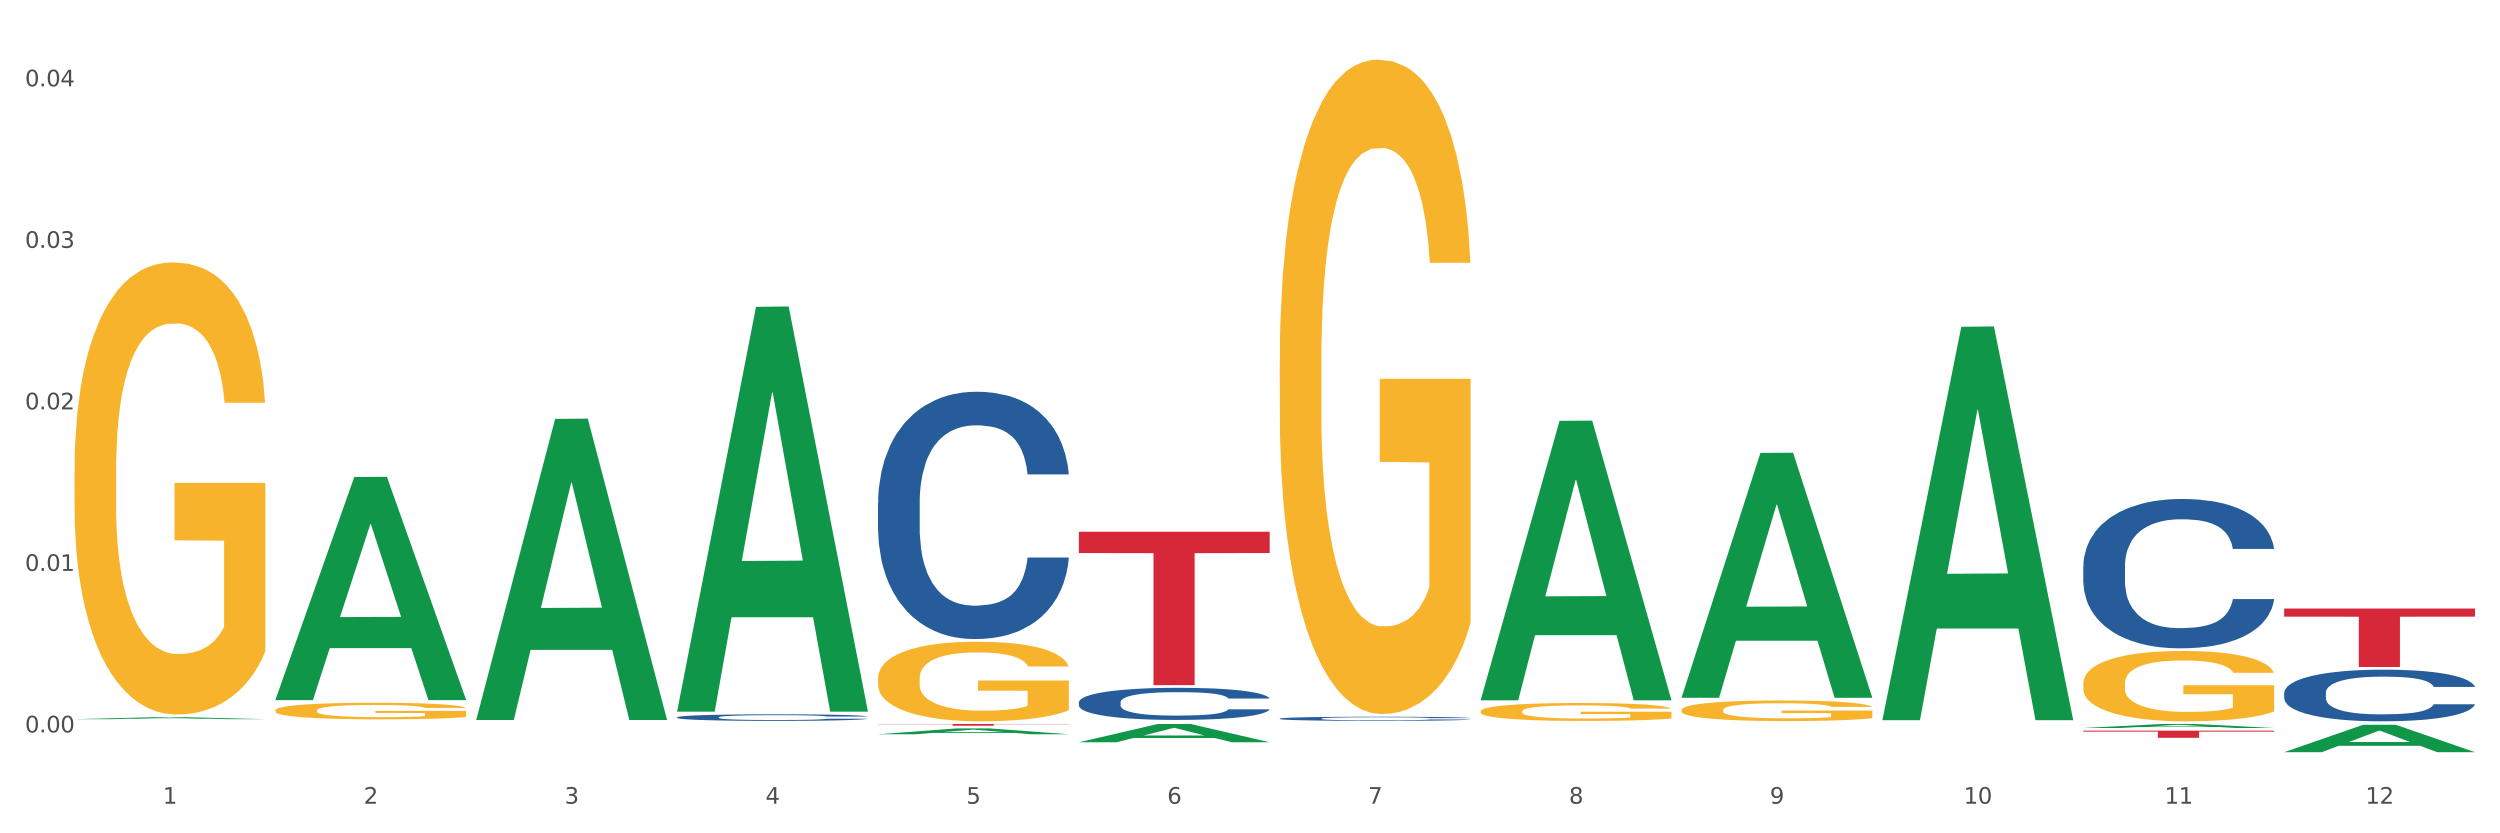
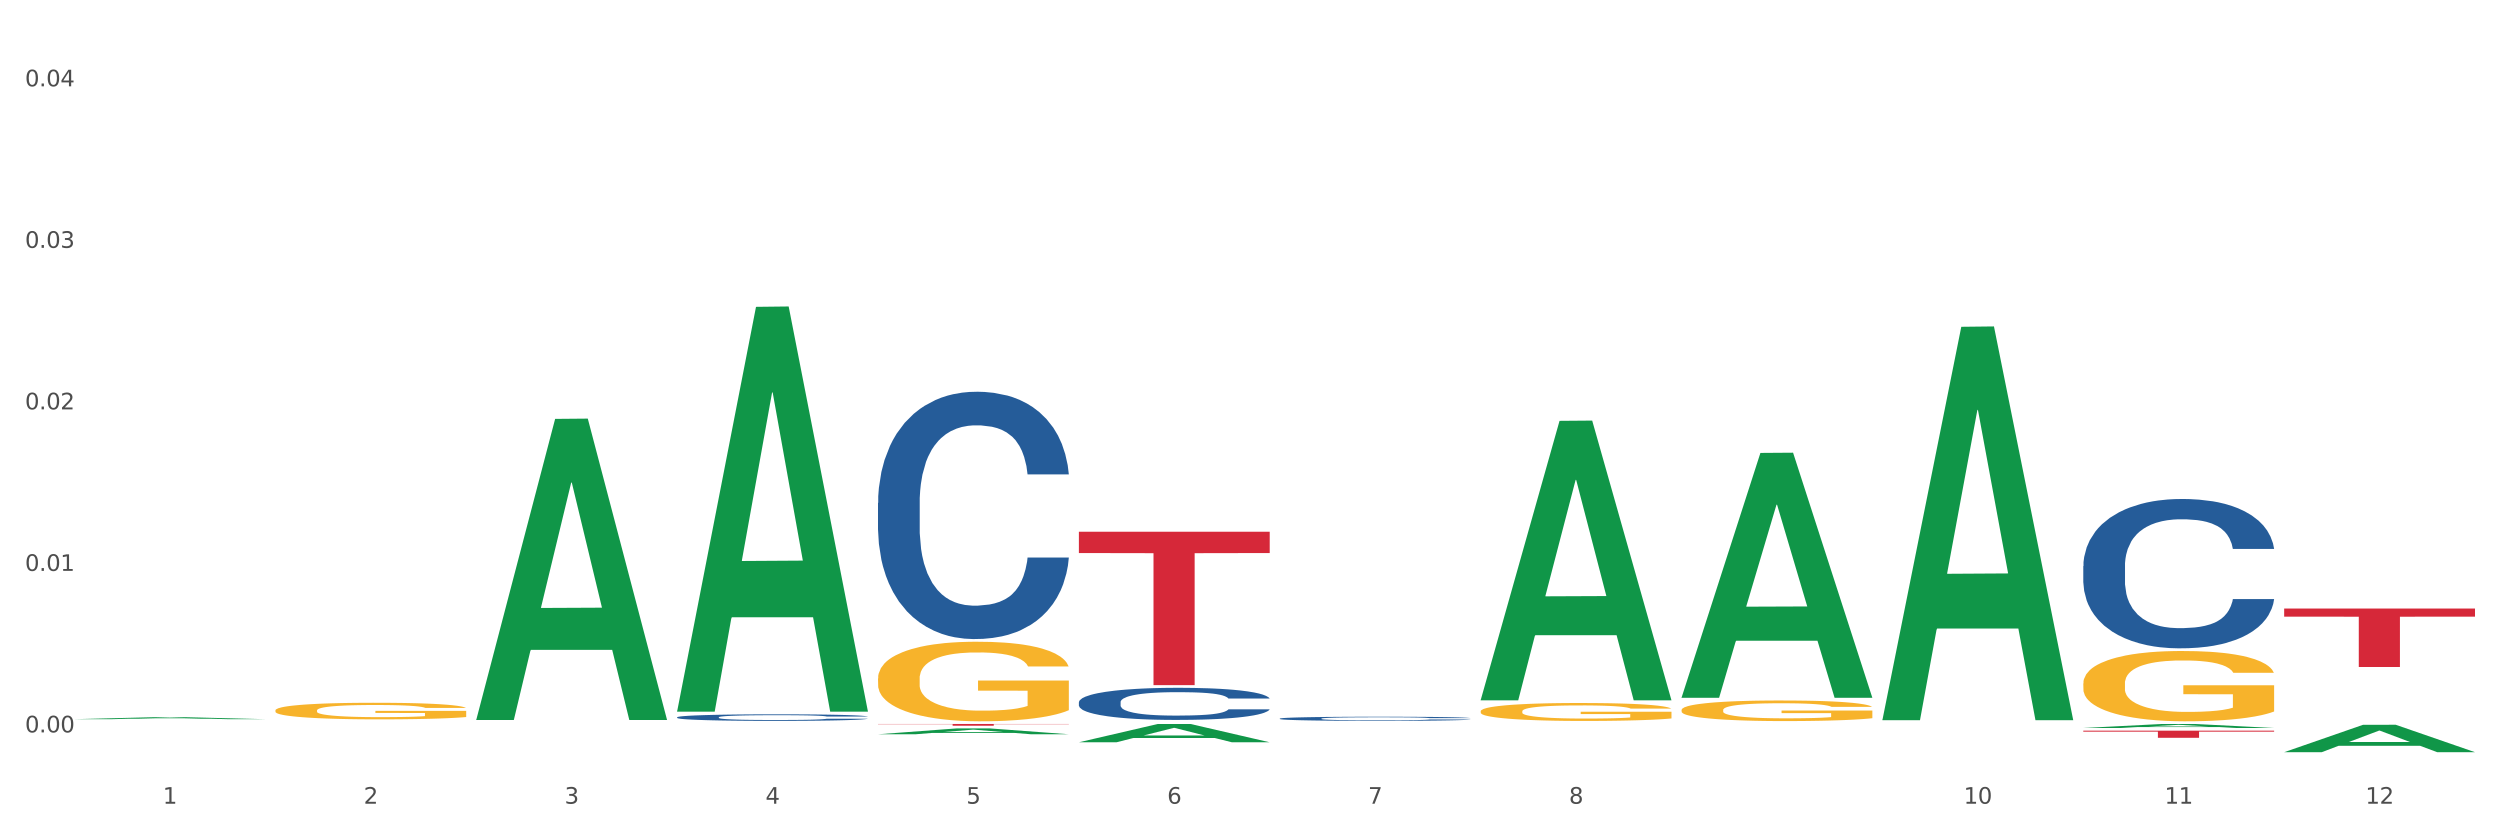
<svg xmlns="http://www.w3.org/2000/svg" xmlns:xlink="http://www.w3.org/1999/xlink" width="1080pt" height="360pt" viewBox="0 0 1080 360" version="1.1">
  <rect x="0" y="0" width="1080" height="360" fill="#333333" stroke="none" />
  <defs>
    <style type="text/css">*{stroke-linejoin: round; stroke-linecap: butt}</style>
  </defs>
  <g id="figure_1">
    <g id="patch_1">
      <path d="M 0 360  L 1080 360  L 1080 0  L 0 0  z " style="fill: #ffffff; stroke: #ffffff; stroke-linejoin: miter" />
    </g>
    <g id="axes_1">
      <g id="matplotlib.axis_1">
        <g id="xtick_1">
          <g id="text_1">
            <g style="fill: #4d4d4d" transform="translate(70.342 347.204) scale(0.096 -0.096)">
              <defs>
                <path id="DejaVuSans-31" d="M 794 531  L 1825 531  L 1825 4091  L 703 3866  L 703 4441  L 1819 4666  L 2450 4666  L 2450 531  L 3481 531  L 3481 0  L 794 0  L 794 531  z " transform="scale(0.016)" />
              </defs>
              <use xlink:href="#DejaVuSans-31" />
            </g>
          </g>
        </g>
        <g id="xtick_2">
          <g id="text_2">
            <g style="fill: #4d4d4d" transform="translate(157.122 347.204) scale(0.096 -0.096)">
              <defs>
                <path id="DejaVuSans-32" d="M 1228 531  L 3431 531  L 3431 0  L 469 0  L 469 531  Q 828 903 1448 1529  Q 2069 2156 2228 2338  Q 2531 2678 2651 2914  Q 2772 3150 2772 3378  Q 2772 3750 2511 3984  Q 2250 4219 1831 4219  Q 1534 4219 1204 4116  Q 875 4013 500 3803  L 500 4441  Q 881 4594 1212 4672  Q 1544 4750 1819 4750  Q 2544 4750 2975 4387  Q 3406 4025 3406 3419  Q 3406 3131 3298 2873  Q 3191 2616 2906 2266  Q 2828 2175 2409 1742  Q 1991 1309 1228 531  z " transform="scale(0.016)" />
              </defs>
              <use xlink:href="#DejaVuSans-32" />
            </g>
          </g>
        </g>
        <g id="xtick_3">
          <g id="text_3">
            <g style="fill: #4d4d4d" transform="translate(243.902 347.204) scale(0.096 -0.096)">
              <defs>
                <path id="DejaVuSans-33" d="M 2597 2516  Q 3050 2419 3304 2112  Q 3559 1806 3559 1356  Q 3559 666 3084 287  Q 2609 -91 1734 -91  Q 1441 -91 1130 -33  Q 819 25 488 141  L 488 750  Q 750 597 1062 519  Q 1375 441 1716 441  Q 2309 441 2620 675  Q 2931 909 2931 1356  Q 2931 1769 2642 2001  Q 2353 2234 1838 2234  L 1294 2234  L 1294 2753  L 1863 2753  Q 2328 2753 2575 2939  Q 2822 3125 2822 3475  Q 2822 3834 2567 4026  Q 2313 4219 1838 4219  Q 1578 4219 1281 4162  Q 984 4106 628 3988  L 628 4550  Q 988 4650 1302 4700  Q 1616 4750 1894 4750  Q 2613 4750 3031 4423  Q 3450 4097 3450 3541  Q 3450 3153 3228 2886  Q 3006 2619 2597 2516  z " transform="scale(0.016)" />
              </defs>
              <use xlink:href="#DejaVuSans-33" />
            </g>
          </g>
        </g>
        <g id="xtick_4">
          <g id="text_4">
            <g style="fill: #4d4d4d" transform="translate(330.683 347.204) scale(0.096 -0.096)">
              <defs>
                <path id="DejaVuSans-34" d="M 2419 4116  L 825 1625  L 2419 1625  L 2419 4116  z M 2253 4666  L 3047 4666  L 3047 1625  L 3713 1625  L 3713 1100  L 3047 1100  L 3047 0  L 2419 0  L 2419 1100  L 313 1100  L 313 1709  L 2253 4666  z " transform="scale(0.016)" />
              </defs>
              <use xlink:href="#DejaVuSans-34" />
            </g>
          </g>
        </g>
        <g id="xtick_5">
          <g id="text_5">
            <g style="fill: #4d4d4d" transform="translate(417.463 347.204) scale(0.096 -0.096)">
              <defs>
                <path id="DejaVuSans-35" d="M 691 4666  L 3169 4666  L 3169 4134  L 1269 4134  L 1269 2991  Q 1406 3038 1543 3061  Q 1681 3084 1819 3084  Q 2600 3084 3056 2656  Q 3513 2228 3513 1497  Q 3513 744 3044 326  Q 2575 -91 1722 -91  Q 1428 -91 1123 -41  Q 819 9 494 109  L 494 744  Q 775 591 1075 516  Q 1375 441 1709 441  Q 2250 441 2565 725  Q 2881 1009 2881 1497  Q 2881 1984 2565 2268  Q 2250 2553 1709 2553  Q 1456 2553 1204 2497  Q 953 2441 691 2322  L 691 4666  z " transform="scale(0.016)" />
              </defs>
              <use xlink:href="#DejaVuSans-35" />
            </g>
          </g>
        </g>
        <g id="xtick_6">
          <g id="text_6">
            <g style="fill: #4d4d4d" transform="translate(504.243 347.204) scale(0.096 -0.096)">
              <defs>
                <path id="DejaVuSans-36" d="M 2113 2584  Q 1688 2584 1439 2293  Q 1191 2003 1191 1497  Q 1191 994 1439 701  Q 1688 409 2113 409  Q 2538 409 2786 701  Q 3034 994 3034 1497  Q 3034 2003 2786 2293  Q 2538 2584 2113 2584  z M 3366 4563  L 3366 3988  Q 3128 4100 2886 4159  Q 2644 4219 2406 4219  Q 1781 4219 1451 3797  Q 1122 3375 1075 2522  Q 1259 2794 1537 2939  Q 1816 3084 2150 3084  Q 2853 3084 3261 2657  Q 3669 2231 3669 1497  Q 3669 778 3244 343  Q 2819 -91 2113 -91  Q 1303 -91 875 529  Q 447 1150 447 2328  Q 447 3434 972 4092  Q 1497 4750 2381 4750  Q 2619 4750 2861 4703  Q 3103 4656 3366 4563  z " transform="scale(0.016)" />
              </defs>
              <use xlink:href="#DejaVuSans-36" />
            </g>
          </g>
        </g>
        <g id="xtick_7">
          <g id="text_7">
            <g style="fill: #4d4d4d" transform="translate(591.024 347.204) scale(0.096 -0.096)">
              <defs>
                <path id="DejaVuSans-37" d="M 525 4666  L 3525 4666  L 3525 4397  L 1831 0  L 1172 0  L 2766 4134  L 525 4134  L 525 4666  z " transform="scale(0.016)" />
              </defs>
              <use xlink:href="#DejaVuSans-37" />
            </g>
          </g>
        </g>
        <g id="xtick_8">
          <g id="text_8">
            <g style="fill: #4d4d4d" transform="translate(677.804 347.204) scale(0.096 -0.096)">
              <defs>
                <path id="DejaVuSans-38" d="M 2034 2216  Q 1584 2216 1326 1975  Q 1069 1734 1069 1313  Q 1069 891 1326 650  Q 1584 409 2034 409  Q 2484 409 2743 651  Q 3003 894 3003 1313  Q 3003 1734 2745 1975  Q 2488 2216 2034 2216  z M 1403 2484  Q 997 2584 770 2862  Q 544 3141 544 3541  Q 544 4100 942 4425  Q 1341 4750 2034 4750  Q 2731 4750 3128 4425  Q 3525 4100 3525 3541  Q 3525 3141 3298 2862  Q 3072 2584 2669 2484  Q 3125 2378 3379 2068  Q 3634 1759 3634 1313  Q 3634 634 3220 271  Q 2806 -91 2034 -91  Q 1263 -91 848 271  Q 434 634 434 1313  Q 434 1759 690 2068  Q 947 2378 1403 2484  z M 1172 3481  Q 1172 3119 1398 2916  Q 1625 2713 2034 2713  Q 2441 2713 2670 2916  Q 2900 3119 2900 3481  Q 2900 3844 2670 4047  Q 2441 4250 2034 4250  Q 1625 4250 1398 4047  Q 1172 3844 1172 3481  z " transform="scale(0.016)" />
              </defs>
              <use xlink:href="#DejaVuSans-38" />
            </g>
          </g>
        </g>
        <g id="xtick_9">
          <g id="text_9">
            <g style="fill: #4d4d4d" transform="translate(764.584 347.204) scale(0.096 -0.096)">
              <defs>
-                 <path id="DejaVuSans-39" d="M 703 97  L 703 672  Q 941 559 1184 500  Q 1428 441 1663 441  Q 2288 441 2617 861  Q 2947 1281 2994 2138  Q 2813 1869 2534 1725  Q 2256 1581 1919 1581  Q 1219 1581 811 2004  Q 403 2428 403 3163  Q 403 3881 828 4315  Q 1253 4750 1959 4750  Q 2769 4750 3195 4129  Q 3622 3509 3622 2328  Q 3622 1225 3098 567  Q 2575 -91 1691 -91  Q 1453 -91 1209 -44  Q 966 3 703 97  z M 1959 2075  Q 2384 2075 2632 2365  Q 2881 2656 2881 3163  Q 2881 3666 2632 3958  Q 2384 4250 1959 4250  Q 1534 4250 1286 3958  Q 1038 3666 1038 3163  Q 1038 2656 1286 2365  Q 1534 2075 1959 2075  z " transform="scale(0.016)" />
-               </defs>
+                 </defs>
              <use xlink:href="#DejaVuSans-39" />
            </g>
          </g>
        </g>
        <g id="xtick_10">
          <g id="text_10">
            <g style="fill: #4d4d4d" transform="translate(848.311 347.204) scale(0.096 -0.096)">
              <defs>
                <path id="DejaVuSans-30" d="M 2034 4250  Q 1547 4250 1301 3770  Q 1056 3291 1056 2328  Q 1056 1369 1301 889  Q 1547 409 2034 409  Q 2525 409 2770 889  Q 3016 1369 3016 2328  Q 3016 3291 2770 3770  Q 2525 4250 2034 4250  z M 2034 4750  Q 2819 4750 3233 4129  Q 3647 3509 3647 2328  Q 3647 1150 3233 529  Q 2819 -91 2034 -91  Q 1250 -91 836 529  Q 422 1150 422 2328  Q 422 3509 836 4129  Q 1250 4750 2034 4750  z " transform="scale(0.016)" />
              </defs>
              <use xlink:href="#DejaVuSans-31" />
              <use xlink:href="#DejaVuSans-30" transform="translate(63.623 0)" />
            </g>
          </g>
        </g>
        <g id="xtick_11">
          <g id="text_11">
            <g style="fill: #4d4d4d" transform="translate(935.091 347.204) scale(0.096 -0.096)">
              <use xlink:href="#DejaVuSans-31" />
              <use xlink:href="#DejaVuSans-31" transform="translate(63.623 0)" />
            </g>
          </g>
        </g>
        <g id="xtick_12">
          <g id="text_12">
            <g style="fill: #4d4d4d" transform="translate(1021.871 347.204) scale(0.096 -0.096)">
              <use xlink:href="#DejaVuSans-31" />
              <use xlink:href="#DejaVuSans-32" transform="translate(63.623 0)" />
            </g>
          </g>
        </g>
        <g id="xtick_13" />
        <g id="xtick_14" />
        <g id="xtick_15" />
        <g id="xtick_16" />
        <g id="xtick_17" />
        <g id="xtick_18" />
        <g id="xtick_19" />
        <g id="xtick_20" />
        <g id="xtick_21" />
        <g id="xtick_22" />
        <g id="xtick_23" />
      </g>
      <g id="matplotlib.axis_2">
        <g id="ytick_1">
          <g id="text_13">
            <g style="fill: #4d4d4d" transform="translate(10.8 316.402) scale(0.096 -0.096)">
              <defs>
                <path id="DejaVuSans-2e" d="M 684 794  L 1344 794  L 1344 0  L 684 0  L 684 794  z " transform="scale(0.016)" />
              </defs>
              <use xlink:href="#DejaVuSans-30" />
              <use xlink:href="#DejaVuSans-2e" transform="translate(63.623 0)" />
              <use xlink:href="#DejaVuSans-30" transform="translate(95.41 0)" />
              <use xlink:href="#DejaVuSans-30" transform="translate(159.033 0)" />
            </g>
          </g>
        </g>
        <g id="ytick_2">
          <g id="text_14">
            <g style="fill: #4d4d4d" transform="translate(10.8 246.625) scale(0.096 -0.096)">
              <use xlink:href="#DejaVuSans-30" />
              <use xlink:href="#DejaVuSans-2e" transform="translate(63.623 0)" />
              <use xlink:href="#DejaVuSans-30" transform="translate(95.41 0)" />
              <use xlink:href="#DejaVuSans-31" transform="translate(159.033 0)" />
            </g>
          </g>
        </g>
        <g id="ytick_3">
          <g id="text_15">
            <g style="fill: #4d4d4d" transform="translate(10.8 176.848) scale(0.096 -0.096)">
              <use xlink:href="#DejaVuSans-30" />
              <use xlink:href="#DejaVuSans-2e" transform="translate(63.623 0)" />
              <use xlink:href="#DejaVuSans-30" transform="translate(95.41 0)" />
              <use xlink:href="#DejaVuSans-32" transform="translate(159.033 0)" />
            </g>
          </g>
        </g>
        <g id="ytick_4">
          <g id="text_16">
            <g style="fill: #4d4d4d" transform="translate(10.8 107.071) scale(0.096 -0.096)">
              <use xlink:href="#DejaVuSans-30" />
              <use xlink:href="#DejaVuSans-2e" transform="translate(63.623 0)" />
              <use xlink:href="#DejaVuSans-30" transform="translate(95.41 0)" />
              <use xlink:href="#DejaVuSans-33" transform="translate(159.033 0)" />
            </g>
          </g>
        </g>
        <g id="ytick_5">
          <g id="text_17">
            <g style="fill: #4d4d4d" transform="translate(10.8 37.294) scale(0.096 -0.096)">
              <use xlink:href="#DejaVuSans-30" />
              <use xlink:href="#DejaVuSans-2e" transform="translate(63.623 0)" />
              <use xlink:href="#DejaVuSans-30" transform="translate(95.41 0)" />
              <use xlink:href="#DejaVuSans-34" transform="translate(159.033 0)" />
            </g>
          </g>
        </g>
        <g id="ytick_6" />
        <g id="ytick_7" />
        <g id="ytick_8" />
        <g id="ytick_9" />
      </g>
      <g id="PolyCollection_1">
        <path d="M 32.175 310.686  L 32.26 310.685  L 66.256 309.832  L 80.365 309.831  L 114.616 310.688  L 98.298 310.688  L 90.904 310.488  L 55.803 310.488  L 55.548 310.491  L 48.408 310.688  L 32.175 310.688  L 32.175 310.686  L 60.222 310.369  L 86.484 310.368  L 73.481 310.014  L 73.311 310.012  L 73.141 310.015  L 60.137 310.368  L 60.222 310.369  L 32.175 310.686  z " clip-path="url(#p5597c42eed)" style="fill: #109648" />
        <path d="M 379.296 312.755  L 461.738 312.755  L 461.738 312.861  L 429.308 312.861  L 429.308 313.515  L 411.531 313.515  L 411.531 312.861  L 379.296 312.861  L 379.296 312.756  L 379.296 312.755  z " clip-path="url(#p5597c42eed)" style="fill: #d62839" />
        <path d="M 899.978 295.268  L 900.076 295.24  L 900.076 294.242  L 900.27 293.382  L 901.244 291.301  L 902.704 289.581  L 903.774 288.666  L 904.845 287.917  L 906.11 287.168  L 907.668 286.391  L 910.49 285.254  L 912.242 284.671  L 914.384 284.061  L 918.277 283.173  L 921.1 282.674  L 924.02 282.258  L 928.789 281.758  L 931.904 281.536  L 935.213 281.37  L 939.204 281.259  L 942.221 281.231  L 948.84 281.315  L 954.485 281.564  L 957.21 281.758  L 960.714 282.091  L 962.564 282.313  L 965.581 282.757  L 968.696 283.34  L 970.837 283.839  L 974.049 284.782  L 976.482 285.725  L 978.721 286.89  L 979.889 287.695  L 980.765 288.444  L 981.544 289.304  L 982.322 290.663  L 964.802 290.663  L 964.121 289.692  L 963.05 288.777  L 961.493 287.889  L 960.13 287.334  L 957.794 286.641  L 955.653 286.197  L 953.414 285.864  L 950.689 285.587  L 948.548 285.448  L 945.53 285.337  L 939.593 285.365  L 935.602 285.587  L 932.877 285.864  L 931.125 286.114  L 929.568 286.391  L 927.816 286.779  L 925.772 287.362  L 924.312 287.889  L 922.852 288.555  L 921.684 289.221  L 920.613 289.997  L 919.737 290.829  L 919.056 291.689  L 918.472 292.744  L 917.985 294.491  L 917.985 298.292  L 918.18 299.152  L 918.666 300.289  L 919.25 301.149  L 920.224 302.175  L 921.1 302.869  L 922.754 303.867  L 924.604 304.7  L 926.064 305.227  L 927.524 305.671  L 930.054 306.281  L 932.877 306.78  L 935.31 307.085  L 938.62 307.363  L 940.858 307.474  L 942.805 307.529  L 947.574 307.529  L 950.981 307.446  L 954.777 307.252  L 957.697 307.002  L 960.13 306.697  L 962.856 306.198  L 964.608 305.726  L 964.608 299.928  L 943.194 299.901  L 943.194 296.045  L 982.42 296.045  L 982.42 307.363  L 980.765 307.945  L 978.916 308.472  L 976.969 308.944  L 974.049 309.526  L 970.545 310.081  L 967.43 310.47  L 964.121 310.803  L 960.228 311.108  L 955.166 311.385  L 952.052 311.496  L 948.158 311.579  L 943.584 311.607  L 939.593 311.552  L 935.7 311.413  L 931.612 311.163  L 927.621 310.803  L 924.604 310.442  L 921.586 309.998  L 918.374 309.416  L 915.844 308.861  L 913.897 308.361  L 911.756 307.723  L 909.42 306.891  L 907.668 306.142  L 906.11 305.365  L 904.456 304.367  L 903.288 303.507  L 902.12 302.425  L 901.438 301.62  L 900.66 300.372  L 900.076 298.625  L 899.978 295.268  z " clip-path="url(#p5597c42eed)" style="fill: #f7b32b" />
        <path d="M 726.418 306.72  L 726.515 306.712  L 726.515 306.42  L 726.71 306.168  L 727.683 305.558  L 729.143 305.055  L 730.214 304.787  L 731.284 304.567  L 732.55 304.348  L 734.107 304.12  L 736.93 303.787  L 738.682 303.617  L 740.823 303.438  L 744.716 303.178  L 747.539 303.032  L 750.459 302.91  L 755.228 302.764  L 758.343 302.699  L 761.652 302.65  L 765.643 302.618  L 768.66 302.609  L 775.279 302.634  L 780.924 302.707  L 783.65 302.764  L 787.154 302.861  L 789.003 302.926  L 792.02 303.056  L 795.135 303.227  L 797.276 303.373  L 800.488 303.649  L 802.922 303.926  L 805.16 304.267  L 806.328 304.502  L 807.204 304.722  L 807.983 304.973  L 808.762 305.372  L 791.242 305.372  L 790.56 305.087  L 789.49 304.819  L 787.932 304.559  L 786.57 304.397  L 784.234 304.194  L 782.092 304.064  L 779.854 303.966  L 777.128 303.885  L 774.987 303.844  L 771.97 303.812  L 766.032 303.82  L 762.042 303.885  L 759.316 303.966  L 757.564 304.039  L 756.007 304.12  L 754.255 304.234  L 752.211 304.405  L 750.751 304.559  L 749.291 304.754  L 748.123 304.949  L 747.052 305.177  L 746.176 305.42  L 745.495 305.672  L 744.911 305.981  L 744.424 306.493  L 744.424 307.606  L 744.619 307.857  L 745.106 308.191  L 745.69 308.442  L 746.663 308.743  L 747.539 308.946  L 749.194 309.239  L 751.043 309.482  L 752.503 309.637  L 753.963 309.767  L 756.494 309.945  L 759.316 310.092  L 761.75 310.181  L 765.059 310.262  L 767.298 310.295  L 769.244 310.311  L 774.014 310.311  L 777.42 310.287  L 781.216 310.23  L 784.136 310.157  L 786.57 310.067  L 789.295 309.921  L 791.047 309.783  L 791.047 308.085  L 769.634 308.077  L 769.634 306.948  L 808.859 306.948  L 808.859 310.262  L 807.204 310.433  L 805.355 310.587  L 803.408 310.725  L 800.488 310.896  L 796.984 311.058  L 793.87 311.172  L 790.56 311.27  L 786.667 311.359  L 781.606 311.44  L 778.491 311.473  L 774.598 311.497  L 770.023 311.505  L 766.032 311.489  L 762.139 311.448  L 758.051 311.375  L 754.06 311.27  L 751.043 311.164  L 748.026 311.034  L 744.814 310.863  L 742.283 310.701  L 740.336 310.555  L 738.195 310.368  L 735.859 310.124  L 734.107 309.905  L 732.55 309.677  L 730.895 309.385  L 729.727 309.133  L 728.559 308.816  L 727.878 308.58  L 727.099 308.215  L 726.515 307.703  L 726.418 306.72  z " clip-path="url(#p5597c42eed)" style="fill: #f7b32b" />
        <path d="M 639.637 307.281  L 639.735 307.274  L 639.735 307.019  L 639.929 306.799  L 640.903 306.268  L 642.363 305.829  L 643.433 305.596  L 644.504 305.405  L 645.769 305.213  L 647.327 305.015  L 650.149 304.725  L 651.901 304.576  L 654.043 304.42  L 657.936 304.194  L 660.759 304.066  L 663.679 303.96  L 668.448 303.833  L 671.563 303.776  L 674.872 303.734  L 678.863 303.705  L 681.88 303.698  L 688.499 303.72  L 694.144 303.783  L 696.869 303.833  L 700.373 303.918  L 702.223 303.974  L 705.24 304.088  L 708.355 304.236  L 710.496 304.364  L 713.708 304.605  L 716.141 304.845  L 718.38 305.143  L 719.548 305.348  L 720.424 305.539  L 721.203 305.759  L 721.981 306.106  L 704.461 306.106  L 703.78 305.858  L 702.709 305.624  L 701.152 305.398  L 699.789 305.256  L 697.453 305.079  L 695.312 304.966  L 693.073 304.881  L 690.348 304.81  L 688.207 304.774  L 685.189 304.746  L 679.252 304.753  L 675.261 304.81  L 672.536 304.881  L 670.784 304.944  L 669.227 305.015  L 667.475 305.114  L 665.431 305.263  L 663.971 305.398  L 662.511 305.567  L 661.343 305.737  L 660.272 305.936  L 659.396 306.148  L 658.715 306.367  L 658.131 306.637  L 657.644 307.083  L 657.644 308.053  L 657.839 308.272  L 658.325 308.562  L 658.909 308.782  L 659.883 309.044  L 660.759 309.221  L 662.413 309.476  L 664.263 309.688  L 665.723 309.822  L 667.183 309.936  L 669.713 310.092  L 672.536 310.219  L 674.969 310.297  L 678.279 310.368  L 680.517 310.396  L 682.464 310.41  L 687.233 310.41  L 690.64 310.389  L 694.436 310.339  L 697.356 310.276  L 699.789 310.198  L 702.515 310.07  L 704.267 309.95  L 704.267 308.47  L 682.853 308.463  L 682.853 307.479  L 722.079 307.479  L 722.079 310.368  L 720.424 310.516  L 718.575 310.651  L 716.628 310.771  L 713.708 310.92  L 710.204 311.061  L 707.089 311.161  L 703.78 311.246  L 699.887 311.323  L 694.825 311.394  L 691.711 311.423  L 687.817 311.444  L 683.243 311.451  L 679.252 311.437  L 675.359 311.401  L 671.271 311.338  L 667.28 311.246  L 664.263 311.154  L 661.245 311.04  L 658.033 310.892  L 655.503 310.75  L 653.556 310.623  L 651.415 310.46  L 649.079 310.247  L 647.327 310.056  L 645.769 309.858  L 644.115 309.603  L 642.947 309.384  L 641.779 309.107  L 641.097 308.902  L 640.319 308.583  L 639.735 308.137  L 639.637 307.281  z " clip-path="url(#p5597c42eed)" style="fill: #f7b32b" />
-         <path d="M 552.857 156.404  L 552.954 156.145  L 552.954 146.851  L 553.149 138.847  L 554.122 119.482  L 555.582 103.475  L 556.653 94.954  L 557.724 87.983  L 558.989 81.012  L 560.546 73.783  L 563.369 63.197  L 565.121 57.775  L 567.262 52.095  L 571.156 43.833  L 573.978 39.185  L 576.898 35.313  L 581.668 30.665  L 584.782 28.6  L 588.092 27.05  L 592.082 26.018  L 595.1 25.759  L 601.718 26.534  L 607.364 28.858  L 610.089 30.665  L 613.593 33.763  L 615.442 35.829  L 618.46 39.96  L 621.574 45.382  L 623.716 50.029  L 626.928 58.808  L 629.361 67.586  L 631.6 78.43  L 632.768 85.918  L 633.644 92.889  L 634.422 100.893  L 635.201 113.544  L 617.681 113.544  L 617 104.507  L 615.929 95.987  L 614.372 87.725  L 613.009 82.561  L 610.673 76.107  L 608.532 71.975  L 606.293 68.877  L 603.568 66.295  L 601.426 65.004  L 598.409 63.972  L 592.472 64.23  L 588.481 66.295  L 585.756 68.877  L 584.004 71.201  L 582.446 73.783  L 580.694 77.397  L 578.65 82.819  L 577.19 87.725  L 575.73 93.922  L 574.562 100.118  L 573.492 107.347  L 572.616 115.093  L 571.934 123.097  L 571.35 132.908  L 570.864 149.174  L 570.864 184.546  L 571.058 192.55  L 571.545 203.136  L 572.129 211.14  L 573.102 220.693  L 573.978 227.148  L 575.633 236.442  L 577.482 244.188  L 578.942 249.094  L 580.402 253.225  L 582.933 258.905  L 585.756 263.552  L 588.189 266.392  L 591.498 268.974  L 593.737 270.007  L 595.684 270.523  L 600.453 270.523  L 603.86 269.749  L 607.656 267.942  L 610.576 265.618  L 613.009 262.778  L 615.734 258.13  L 617.486 253.741  L 617.486 199.779  L 596.073 199.521  L 596.073 163.633  L 635.298 163.633  L 635.298 268.974  L 633.644 274.396  L 631.794 279.302  L 629.848 283.691  L 626.928 289.113  L 623.424 294.277  L 620.309 297.892  L 617 300.99  L 613.106 303.83  L 608.045 306.412  L 604.93 307.445  L 601.037 308.219  L 596.462 308.477  L 592.472 307.961  L 588.578 306.67  L 584.49 304.346  L 580.5 300.99  L 577.482 297.633  L 574.465 293.502  L 571.253 288.08  L 568.722 282.917  L 566.776 278.269  L 564.634 272.331  L 562.298 264.585  L 560.546 257.614  L 558.989 250.385  L 557.334 241.09  L 556.166 233.086  L 554.998 223.017  L 554.317 215.529  L 553.538 203.91  L 552.954 187.645  L 552.857 156.404  z " clip-path="url(#p5597c42eed)" style="fill: #f7b32b" />
        <path d="M 379.296 293.114  L 379.394 293.083  L 379.394 291.952  L 379.588 290.979  L 380.562 288.624  L 382.022 286.678  L 383.092 285.642  L 384.163 284.794  L 385.428 283.946  L 386.986 283.067  L 389.808 281.78  L 391.56 281.121  L 393.702 280.43  L 397.595 279.425  L 400.418 278.86  L 403.338 278.389  L 408.107 277.824  L 411.222 277.573  L 414.531 277.384  L 418.522 277.259  L 421.539 277.227  L 428.158 277.321  L 433.803 277.604  L 436.528 277.824  L 440.032 278.201  L 441.882 278.452  L 444.899 278.954  L 448.014 279.613  L 450.155 280.179  L 453.367 281.246  L 455.8 282.314  L 458.039 283.632  L 459.207 284.543  L 460.083 285.39  L 460.862 286.364  L 461.64 287.902  L 444.12 287.902  L 443.439 286.803  L 442.368 285.767  L 440.811 284.763  L 439.448 284.135  L 437.112 283.35  L 434.971 282.847  L 432.732 282.471  L 430.007 282.157  L 427.866 282  L 424.848 281.874  L 418.911 281.905  L 414.92 282.157  L 412.195 282.471  L 410.443 282.753  L 408.886 283.067  L 407.134 283.507  L 405.09 284.166  L 403.63 284.763  L 402.17 285.516  L 401.002 286.27  L 399.931 287.149  L 399.055 288.091  L 398.374 289.064  L 397.79 290.257  L 397.303 292.235  L 397.303 296.536  L 397.498 297.51  L 397.984 298.797  L 398.568 299.77  L 399.542 300.932  L 400.418 301.717  L 402.072 302.847  L 403.922 303.789  L 405.382 304.386  L 406.842 304.888  L 409.372 305.579  L 412.195 306.144  L 414.628 306.489  L 417.938 306.803  L 420.176 306.929  L 422.123 306.992  L 426.892 306.992  L 430.299 306.897  L 434.095 306.678  L 437.015 306.395  L 439.448 306.05  L 442.174 305.485  L 443.926 304.951  L 443.926 298.389  L 422.512 298.357  L 422.512 293.993  L 461.738 293.993  L 461.738 306.803  L 460.083 307.463  L 458.234 308.059  L 456.287 308.593  L 453.367 309.252  L 449.863 309.88  L 446.748 310.32  L 443.439 310.696  L 439.546 311.042  L 434.484 311.356  L 431.37 311.481  L 427.476 311.576  L 422.902 311.607  L 418.911 311.544  L 415.018 311.387  L 410.93 311.105  L 406.939 310.696  L 403.922 310.288  L 400.904 309.786  L 397.692 309.127  L 395.162 308.499  L 393.215 307.934  L 391.074 307.211  L 388.738 306.27  L 386.986 305.422  L 385.428 304.543  L 383.774 303.412  L 382.606 302.439  L 381.438 301.215  L 380.756 300.304  L 379.978 298.891  L 379.394 296.913  L 379.296 293.114  z " clip-path="url(#p5597c42eed)" style="fill: #f7b32b" />
        <path d="M 466.077 229.702  L 548.518 229.702  L 548.518 238.913  L 516.088 238.976  L 516.088 295.987  L 498.311 295.987  L 498.311 238.976  L 466.077 238.913  L 466.077 229.764  L 466.077 229.702  z " clip-path="url(#p5597c42eed)" style="fill: #d62839" />
        <path d="M 118.955 306.906  L 119.053 306.9  L 119.053 306.664  L 119.247 306.461  L 120.221 305.97  L 121.681 305.565  L 122.751 305.349  L 123.822 305.172  L 125.087 304.996  L 126.645 304.812  L 129.467 304.544  L 131.219 304.407  L 133.361 304.263  L 137.254 304.053  L 140.077 303.936  L 142.997 303.838  L 147.766 303.72  L 150.881 303.667  L 154.19 303.628  L 158.181 303.602  L 161.198 303.595  L 167.817 303.615  L 173.462 303.674  L 176.187 303.72  L 179.691 303.798  L 181.541 303.851  L 184.558 303.955  L 187.673 304.093  L 189.814 304.211  L 193.026 304.433  L 195.459 304.655  L 197.698 304.93  L 198.866 305.12  L 199.742 305.297  L 200.521 305.499  L 201.299 305.82  L 183.779 305.82  L 183.098 305.591  L 182.027 305.375  L 180.47 305.166  L 179.107 305.035  L 176.771 304.871  L 174.63 304.767  L 172.391 304.688  L 169.666 304.623  L 167.525 304.59  L 164.507 304.564  L 158.57 304.57  L 154.579 304.623  L 151.854 304.688  L 150.102 304.747  L 148.545 304.812  L 146.793 304.904  L 144.749 305.041  L 143.289 305.166  L 141.829 305.323  L 140.661 305.48  L 139.59 305.663  L 138.714 305.859  L 138.033 306.062  L 137.449 306.311  L 136.962 306.723  L 136.962 307.619  L 137.157 307.822  L 137.643 308.09  L 138.227 308.293  L 139.201 308.535  L 140.077 308.699  L 141.731 308.934  L 143.581 309.131  L 145.041 309.255  L 146.501 309.36  L 149.031 309.504  L 151.854 309.621  L 154.287 309.693  L 157.597 309.759  L 159.835 309.785  L 161.782 309.798  L 166.551 309.798  L 169.958 309.778  L 173.754 309.732  L 176.674 309.674  L 179.107 309.602  L 181.833 309.484  L 183.585 309.373  L 183.585 308.005  L 162.171 307.999  L 162.171 307.089  L 201.397 307.089  L 201.397 309.759  L 199.742 309.896  L 197.893 310.02  L 195.946 310.132  L 193.026 310.269  L 189.522 310.4  L 186.407 310.491  L 183.098 310.57  L 179.205 310.642  L 174.143 310.707  L 171.029 310.734  L 167.135 310.753  L 162.561 310.76  L 158.57 310.747  L 154.677 310.714  L 150.589 310.655  L 146.598 310.57  L 143.581 310.485  L 140.563 310.38  L 137.351 310.243  L 134.821 310.112  L 132.874 309.994  L 130.733 309.844  L 128.397 309.647  L 126.645 309.471  L 125.087 309.288  L 123.433 309.052  L 122.265 308.849  L 121.097 308.594  L 120.415 308.404  L 119.637 308.11  L 119.053 307.698  L 118.955 306.906  z " clip-path="url(#p5597c42eed)" style="fill: #f7b32b" />
        <path d="M 292.516 309.857  L 292.613 309.854  L 292.613 309.782  L 292.906 309.683  L 293.978 309.501  L 295.342 309.364  L 297.681 309.203  L 298.948 309.135  L 300.604 309.06  L 304.015 308.938  L 307.913 308.834  L 310.641 308.777  L 312.688 308.741  L 317.268 308.676  L 319.899 308.647  L 322.628 308.624  L 324.966 308.608  L 328.864 308.59  L 331.983 308.582  L 335.588 308.58  L 338.609 308.582  L 342.604 308.593  L 348.451 308.624  L 350.693 308.642  L 353.714 308.673  L 356.832 308.715  L 359.366 308.756  L 362.289 308.816  L 365.31 308.894  L 368.233 308.992  L 370.28 309.083  L 371.936 309.179  L 373.398 309.296  L 374.47 309.423  L 374.957 309.53  L 357.124 309.53  L 356.637 309.434  L 355.663 309.33  L 354.688 309.26  L 353.616 309.203  L 351.96 309.138  L 350.498 309.096  L 348.062 309.047  L 345.82 309.016  L 343.969 308.998  L 341.727 308.982  L 336.952 308.966  L 333.542 308.966  L 331.398 308.972  L 328.767 308.985  L 326.525 309.003  L 323.894 309.034  L 321.848 309.068  L 319.802 309.112  L 318.632 309.143  L 316.878 309.2  L 315.709 309.247  L 314.15 309.327  L 313.273 309.384  L 311.713 309.532  L 311.031 309.641  L 310.739 309.717  L 310.544 309.8  L 310.544 310.205  L 311.129 310.386  L 311.616 310.464  L 312.395 310.552  L 313.857 310.667  L 316.001 310.778  L 318.242 310.859  L 320.094 310.908  L 321.848 310.944  L 323.602 310.973  L 325.746 310.999  L 327.5 311.014  L 330.131 311.03  L 333.249 311.038  L 335.686 311.038  L 340.655 311.025  L 342.897 311.012  L 345.041 310.994  L 347.379 310.965  L 349.231 310.934  L 350.303 310.911  L 352.057 310.861  L 353.421 310.809  L 354.591 310.75  L 355.37 310.698  L 356.247 310.62  L 356.929 310.532  L 357.124 310.485  L 374.957 310.485  L 374.568 310.578  L 373.885 310.669  L 372.521 310.791  L 371.449 310.861  L 369.793 310.947  L 368.038 311.02  L 365.602 311.1  L 363.361 311.16  L 361.022 311.212  L 358.489 311.258  L 353.908 311.323  L 352.252 311.341  L 348.744 311.373  L 346.015 311.391  L 342.02 311.409  L 337.927 311.419  L 333.639 311.422  L 329.839 311.417  L 325.648 311.401  L 323.017 311.386  L 320.094 311.362  L 316.683 311.326  L 313.467 311.282  L 310.447 311.23  L 307.621 311.17  L 304.989 311.103  L 301.579 310.991  L 299.045 310.882  L 297.194 310.781  L 295.927 310.695  L 294.66 310.586  L 293.978 310.511  L 292.906 310.329  L 292.516 310.16  L 292.516 309.857  z " clip-path="url(#p5597c42eed)" style="fill: #255c99" />
        <path d="M 379.296 217.239  L 379.394 217.141  L 379.394 214.409  L 379.686 210.701  L 380.758 203.87  L 382.122 198.699  L 384.461 192.649  L 385.728 190.112  L 387.385 187.282  L 390.795 182.695  L 394.693 178.792  L 397.422 176.646  L 399.468 175.279  L 404.048 172.84  L 406.679 171.767  L 409.408 170.888  L 411.747 170.303  L 415.645 169.62  L 418.763 169.327  L 422.369 169.229  L 425.389 169.327  L 429.385 169.717  L 435.232 170.888  L 437.473 171.571  L 440.494 172.742  L 443.612 174.304  L 446.146 175.865  L 449.069 178.109  L 452.09 181.037  L 455.014 184.745  L 457.06 188.16  L 458.717 191.77  L 460.178 196.161  L 461.25 200.943  L 461.738 204.944  L 443.905 204.944  L 443.417 201.333  L 442.443 197.43  L 441.468 194.795  L 440.396 192.649  L 438.74 190.209  L 437.278 188.648  L 434.842 186.794  L 432.601 185.623  L 430.749 184.94  L 428.508 184.354  L 423.733 183.769  L 420.322 183.769  L 418.178 183.964  L 415.547 184.452  L 413.306 185.135  L 410.675 186.306  L 408.628 187.574  L 406.582 189.233  L 405.413 190.404  L 403.658 192.551  L 402.489 194.307  L 400.93 197.332  L 400.053 199.479  L 398.494 205.041  L 397.812 209.14  L 397.519 211.969  L 397.324 215.092  L 397.324 230.314  L 397.909 237.145  L 398.396 240.072  L 399.176 243.39  L 400.638 247.684  L 402.781 251.88  L 405.023 254.904  L 406.874 256.758  L 408.628 258.125  L 410.382 259.198  L 412.526 260.174  L 414.28 260.759  L 416.911 261.345  L 420.03 261.637  L 422.466 261.637  L 427.436 261.15  L 429.677 260.662  L 431.821 259.979  L 434.16 258.905  L 436.011 257.734  L 437.083 256.856  L 438.837 255.002  L 440.202 253.05  L 441.371 250.806  L 442.151 248.855  L 443.028 245.927  L 443.71 242.609  L 443.905 240.853  L 461.738 240.853  L 461.348 244.366  L 460.666 247.781  L 459.301 252.367  L 458.23 255.002  L 456.573 258.222  L 454.819 260.954  L 452.383 263.979  L 450.141 266.224  L 447.803 268.175  L 445.269 269.932  L 440.689 272.371  L 439.032 273.054  L 435.524 274.225  L 432.795 274.908  L 428.8 275.591  L 424.707 275.982  L 420.42 276.079  L 416.619 275.884  L 412.429 275.299  L 409.798 274.713  L 406.874 273.835  L 403.464 272.469  L 400.248 270.81  L 397.227 268.858  L 394.401 266.614  L 391.77 264.077  L 388.359 259.881  L 385.825 255.783  L 383.974 251.977  L 382.707 248.757  L 381.44 244.659  L 380.758 241.829  L 379.686 234.998  L 379.296 228.656  L 379.296 217.239  z " clip-path="url(#p5597c42eed)" style="fill: #255c99" />
        <path d="M 466.077 303.366  L 466.174 303.354  L 466.174 302.999  L 466.466 302.518  L 467.538 301.631  L 468.903 300.96  L 471.241 300.175  L 472.508 299.845  L 474.165 299.478  L 477.576 298.883  L 481.474 298.376  L 484.202 298.098  L 486.248 297.92  L 490.829 297.604  L 493.46 297.464  L 496.188 297.35  L 498.527 297.274  L 502.425 297.186  L 505.543 297.148  L 509.149 297.135  L 512.17 297.148  L 516.165 297.198  L 522.012 297.35  L 524.253 297.439  L 527.274 297.591  L 530.393 297.794  L 532.926 297.996  L 535.85 298.288  L 538.871 298.668  L 541.794 299.149  L 543.84 299.592  L 545.497 300.061  L 546.959 300.631  L 548.031 301.251  L 548.518 301.771  L 530.685 301.771  L 530.198 301.302  L 529.223 300.795  L 528.249 300.453  L 527.177 300.175  L 525.52 299.858  L 524.058 299.656  L 521.622 299.415  L 519.381 299.263  L 517.529 299.174  L 515.288 299.098  L 510.513 299.022  L 507.102 299.022  L 504.959 299.048  L 502.327 299.111  L 500.086 299.2  L 497.455 299.352  L 495.409 299.516  L 493.362 299.732  L 492.193 299.883  L 490.439 300.162  L 489.269 300.39  L 487.71 300.783  L 486.833 301.061  L 485.274 301.783  L 484.592 302.315  L 484.3 302.683  L 484.105 303.088  L 484.105 305.064  L 484.689 305.95  L 485.177 306.33  L 485.956 306.761  L 487.418 307.318  L 489.562 307.863  L 491.803 308.255  L 493.655 308.496  L 495.409 308.673  L 497.163 308.812  L 499.307 308.939  L 501.061 309.015  L 503.692 309.091  L 506.81 309.129  L 509.246 309.129  L 514.216 309.066  L 516.457 309.002  L 518.601 308.914  L 520.94 308.774  L 522.792 308.622  L 523.864 308.509  L 525.618 308.268  L 526.982 308.015  L 528.151 307.723  L 528.931 307.47  L 529.808 307.09  L 530.49 306.659  L 530.685 306.431  L 548.518 306.431  L 548.128 306.887  L 547.446 307.331  L 546.082 307.926  L 545.01 308.268  L 543.353 308.686  L 541.599 309.04  L 539.163 309.433  L 536.922 309.724  L 534.583 309.978  L 532.049 310.206  L 527.469 310.522  L 525.813 310.611  L 522.304 310.763  L 519.576 310.852  L 515.58 310.94  L 511.488 310.991  L 507.2 311.004  L 503.399 310.978  L 499.209 310.902  L 496.578 310.826  L 493.655 310.712  L 490.244 310.535  L 487.028 310.32  L 484.007 310.066  L 481.181 309.775  L 478.55 309.446  L 475.139 308.901  L 472.606 308.369  L 470.754 307.875  L 469.487 307.457  L 468.221 306.925  L 467.538 306.558  L 466.466 305.671  L 466.077 304.848  L 466.077 303.366  z " clip-path="url(#p5597c42eed)" style="fill: #255c99" />
        <path d="M 552.857 310.427  L 552.954 310.425  L 552.954 310.38  L 553.247 310.318  L 554.319 310.204  L 555.683 310.117  L 558.022 310.016  L 559.289 309.974  L 560.945 309.927  L 564.356 309.85  L 568.254 309.785  L 570.982 309.749  L 573.029 309.726  L 577.609 309.686  L 580.24 309.668  L 582.969 309.653  L 585.307 309.643  L 589.205 309.632  L 592.324 309.627  L 595.929 309.625  L 598.95 309.627  L 602.945 309.633  L 608.792 309.653  L 611.034 309.664  L 614.055 309.684  L 617.173 309.71  L 619.707 309.736  L 622.63 309.774  L 625.651 309.822  L 628.574 309.884  L 630.621 309.941  L 632.277 310.002  L 633.739 310.075  L 634.811 310.155  L 635.298 310.222  L 617.465 310.222  L 616.978 310.161  L 616.004 310.096  L 615.029 310.052  L 613.957 310.016  L 612.301 309.976  L 610.839 309.95  L 608.403 309.919  L 606.161 309.899  L 604.31 309.888  L 602.068 309.878  L 597.293 309.868  L 593.883 309.868  L 591.739 309.871  L 589.108 309.88  L 586.866 309.891  L 584.235 309.91  L 582.189 309.932  L 580.143 309.959  L 578.973 309.979  L 577.219 310.015  L 576.05 310.044  L 574.491 310.095  L 573.614 310.13  L 572.054 310.223  L 571.372 310.292  L 571.08 310.339  L 570.885 310.391  L 570.885 310.645  L 571.47 310.759  L 571.957 310.808  L 572.736 310.864  L 574.198 310.935  L 576.342 311.005  L 578.583 311.056  L 580.435 311.087  L 582.189 311.11  L 583.943 311.128  L 586.087 311.144  L 587.841 311.154  L 590.472 311.163  L 593.59 311.168  L 596.027 311.168  L 600.997 311.16  L 603.238 311.152  L 605.382 311.141  L 607.72 311.123  L 609.572 311.103  L 610.644 311.088  L 612.398 311.057  L 613.762 311.025  L 614.932 310.987  L 615.711 310.955  L 616.588 310.906  L 617.27 310.851  L 617.465 310.821  L 635.298 310.821  L 634.909 310.88  L 634.226 310.937  L 632.862 311.013  L 631.79 311.057  L 630.134 311.111  L 628.379 311.157  L 625.943 311.207  L 623.702 311.245  L 621.363 311.277  L 618.83 311.307  L 614.249 311.347  L 612.593 311.359  L 609.085 311.378  L 606.356 311.39  L 602.361 311.401  L 598.268 311.408  L 593.98 311.409  L 590.18 311.406  L 585.989 311.396  L 583.358 311.387  L 580.435 311.372  L 577.024 311.349  L 573.808 311.321  L 570.788 311.289  L 567.962 311.251  L 565.33 311.209  L 561.92 311.139  L 559.386 311.071  L 557.535 311.007  L 556.268 310.953  L 555.001 310.885  L 554.319 310.838  L 553.247 310.723  L 552.857 310.618  L 552.857 310.427  z " clip-path="url(#p5597c42eed)" style="fill: #255c99" />
        <path d="M 899.978 244.55  L 900.076 244.491  L 900.076 242.841  L 900.368 240.602  L 901.44 236.477  L 902.804 233.354  L 905.143 229.701  L 906.41 228.169  L 908.067 226.46  L 911.477 223.69  L 915.375 221.333  L 918.104 220.037  L 920.15 219.212  L 924.73 217.738  L 927.361 217.09  L 930.09 216.56  L 932.429 216.206  L 936.327 215.794  L 939.445 215.617  L 943.051 215.558  L 946.071 215.617  L 950.067 215.853  L 955.914 216.56  L 958.155 216.972  L 961.176 217.679  L 964.294 218.622  L 966.828 219.565  L 969.751 220.92  L 972.772 222.688  L 975.696 224.928  L 977.742 226.99  L 979.399 229.17  L 980.86 231.822  L 981.932 234.709  L 982.42 237.125  L 964.587 237.125  L 964.099 234.945  L 963.125 232.588  L 962.15 230.997  L 961.078 229.701  L 959.422 228.227  L 957.96 227.285  L 955.524 226.165  L 953.283 225.458  L 951.431 225.045  L 949.19 224.692  L 944.415 224.338  L 941.004 224.338  L 938.86 224.456  L 936.229 224.751  L 933.988 225.163  L 931.357 225.87  L 929.31 226.636  L 927.264 227.638  L 926.095 228.345  L 924.34 229.642  L 923.171 230.702  L 921.612 232.529  L 920.735 233.826  L 919.176 237.184  L 918.494 239.659  L 918.201 241.368  L 918.006 243.254  L 918.006 252.447  L 918.591 256.571  L 919.078 258.339  L 919.858 260.343  L 921.32 262.936  L 923.463 265.469  L 925.705 267.296  L 927.556 268.416  L 929.31 269.241  L 931.064 269.889  L 933.208 270.478  L 934.962 270.832  L 937.593 271.185  L 940.712 271.362  L 943.148 271.362  L 948.118 271.067  L 950.359 270.773  L 952.503 270.36  L 954.842 269.712  L 956.693 269.005  L 957.765 268.475  L 959.519 267.355  L 960.884 266.177  L 962.053 264.821  L 962.833 263.643  L 963.71 261.875  L 964.392 259.871  L 964.587 258.811  L 982.42 258.811  L 982.03 260.932  L 981.348 262.994  L 979.983 265.764  L 978.912 267.355  L 977.255 269.3  L 975.501 270.95  L 973.065 272.776  L 970.823 274.132  L 968.485 275.31  L 965.951 276.371  L 961.371 277.844  L 959.714 278.257  L 956.206 278.964  L 953.477 279.376  L 949.482 279.789  L 945.389 280.024  L 941.102 280.083  L 937.301 279.966  L 933.111 279.612  L 930.48 279.258  L 927.556 278.728  L 924.146 277.903  L 920.93 276.901  L 917.909 275.723  L 915.083 274.367  L 912.452 272.835  L 909.041 270.301  L 906.507 267.827  L 904.656 265.528  L 903.389 263.584  L 902.122 261.109  L 901.44 259.4  L 900.368 255.275  L 899.978 251.445  L 899.978 244.55  z " clip-path="url(#p5597c42eed)" style="fill: #255c99" />
-         <path d="M 986.759 299.317  L 986.856 299.296  L 986.856 298.726  L 987.148 297.951  L 988.22 296.524  L 989.585 295.444  L 991.923 294.181  L 993.19 293.651  L 994.847 293.06  L 998.258 292.102  L 1002.156 291.286  L 1004.884 290.838  L 1006.93 290.553  L 1011.511 290.043  L 1014.142 289.819  L 1016.87 289.635  L 1019.209 289.513  L 1023.107 289.37  L 1026.225 289.309  L 1029.831 289.289  L 1032.852 289.309  L 1036.847 289.391  L 1042.694 289.635  L 1044.935 289.778  L 1047.956 290.023  L 1051.075 290.349  L 1053.608 290.675  L 1056.532 291.144  L 1059.553 291.755  L 1062.476 292.53  L 1064.522 293.243  L 1066.179 293.997  L 1067.641 294.914  L 1068.713 295.913  L 1069.2 296.749  L 1051.367 296.749  L 1050.88 295.995  L 1049.905 295.179  L 1048.931 294.629  L 1047.859 294.181  L 1046.202 293.671  L 1044.74 293.345  L 1042.304 292.958  L 1040.063 292.713  L 1038.211 292.57  L 1035.97 292.448  L 1031.195 292.326  L 1027.784 292.326  L 1025.641 292.367  L 1023.009 292.469  L 1020.768 292.611  L 1018.137 292.856  L 1016.091 293.121  L 1014.044 293.467  L 1012.875 293.712  L 1011.121 294.16  L 1009.951 294.527  L 1008.392 295.159  L 1007.515 295.607  L 1005.956 296.769  L 1005.274 297.625  L 1004.982 298.216  L 1004.787 298.868  L 1004.787 302.048  L 1005.371 303.475  L 1005.859 304.086  L 1006.638 304.779  L 1008.1 305.676  L 1010.244 306.552  L 1012.485 307.184  L 1014.337 307.571  L 1016.091 307.857  L 1017.845 308.081  L 1019.989 308.285  L 1021.743 308.407  L 1024.374 308.529  L 1027.492 308.59  L 1029.928 308.59  L 1034.898 308.489  L 1037.139 308.387  L 1039.283 308.244  L 1041.622 308.02  L 1043.474 307.775  L 1044.546 307.592  L 1046.3 307.205  L 1047.664 306.797  L 1048.833 306.328  L 1049.613 305.92  L 1050.49 305.309  L 1051.172 304.616  L 1051.367 304.249  L 1069.2 304.249  L 1068.81 304.983  L 1068.128 305.696  L 1066.764 306.654  L 1065.692 307.205  L 1064.035 307.877  L 1062.281 308.448  L 1059.845 309.08  L 1057.604 309.548  L 1055.265 309.956  L 1052.731 310.323  L 1048.151 310.832  L 1046.495 310.975  L 1042.986 311.22  L 1040.258 311.362  L 1036.262 311.505  L 1032.17 311.587  L 1027.882 311.607  L 1024.081 311.566  L 1019.891 311.444  L 1017.26 311.322  L 1014.337 311.138  L 1010.926 310.853  L 1007.71 310.506  L 1004.689 310.099  L 1001.863 309.63  L 999.232 309.1  L 995.821 308.224  L 993.288 307.368  L 991.436 306.573  L 990.169 305.9  L 988.903 305.044  L 988.22 304.453  L 987.148 303.026  L 986.759 301.701  L 986.759 299.317  z " clip-path="url(#p5597c42eed)" style="fill: #255c99" />
-         <path d="M 32.175 203.606  L 32.272 203.427  L 32.272 197.005  L 32.467 191.475  L 33.44 178.095  L 34.9 167.034  L 35.971 161.147  L 37.042 156.33  L 38.307 151.513  L 39.864 146.518  L 42.687 139.203  L 44.439 135.457  L 46.58 131.532  L 50.474 125.823  L 53.296 122.612  L 56.216 119.936  L 60.986 116.725  L 64.1 115.298  L 67.41 114.227  L 71.4 113.514  L 74.418 113.335  L 81.036 113.871  L 86.682 115.476  L 89.407 116.725  L 92.911 118.866  L 94.76 120.293  L 97.778 123.147  L 100.892 126.894  L 103.034 130.105  L 106.246 136.171  L 108.679 142.236  L 110.918 149.729  L 112.086 154.903  L 112.962 159.719  L 113.74 165.25  L 114.519 173.991  L 96.999 173.991  L 96.318 167.747  L 95.247 161.86  L 93.69 156.151  L 92.327 152.583  L 89.991 148.123  L 87.85 145.269  L 85.611 143.128  L 82.886 141.344  L 80.744 140.452  L 77.727 139.739  L 71.79 139.917  L 67.799 141.344  L 65.074 143.128  L 63.322 144.734  L 61.764 146.518  L 60.012 149.015  L 57.968 152.762  L 56.508 156.151  L 55.048 160.433  L 53.88 164.715  L 52.81 169.71  L 51.934 175.062  L 51.252 180.592  L 50.668 187.371  L 50.182 198.611  L 50.182 223.051  L 50.376 228.582  L 50.863 235.896  L 51.447 241.427  L 52.42 248.027  L 53.296 252.487  L 54.951 258.91  L 56.8 264.262  L 58.26 267.651  L 59.72 270.506  L 62.251 274.431  L 65.074 277.642  L 67.507 279.604  L 70.816 281.388  L 73.055 282.102  L 75.002 282.459  L 79.771 282.459  L 83.178 281.923  L 86.974 280.675  L 89.894 279.069  L 92.327 277.107  L 95.052 273.895  L 96.804 270.863  L 96.804 233.577  L 75.391 233.399  L 75.391 208.601  L 114.616 208.601  L 114.616 281.388  L 112.962 285.135  L 111.112 288.524  L 109.166 291.557  L 106.246 295.303  L 102.742 298.871  L 99.627 301.369  L 96.318 303.51  L 92.424 305.472  L 87.363 307.256  L 84.248 307.97  L 80.355 308.505  L 75.78 308.683  L 71.79 308.327  L 67.896 307.435  L 63.808 305.829  L 59.818 303.51  L 56.8 301.191  L 53.783 298.336  L 50.571 294.59  L 48.04 291.022  L 46.094 287.811  L 43.952 283.707  L 41.616 278.355  L 39.864 273.539  L 38.307 268.543  L 36.652 262.121  L 35.484 256.591  L 34.316 249.633  L 33.635 244.459  L 32.856 236.431  L 32.272 225.192  L 32.175 203.606  z " clip-path="url(#p5597c42eed)" style="fill: #f7b32b" />
        <path d="M 899.978 315.64  L 982.42 315.64  L 982.42 316.07  L 949.99 316.073  L 949.99 318.74  L 932.213 318.74  L 932.213 316.073  L 899.978 316.07  L 899.978 315.642  L 899.978 315.64  z " clip-path="url(#p5597c42eed)" style="fill: #d62839" />
        <path d="M 986.759 262.885  L 1069.2 262.885  L 1069.2 266.395  L 1036.77 266.419  L 1036.77 288.141  L 1018.993 288.141  L 1018.993 266.419  L 986.759 266.395  L 986.759 262.909  L 986.759 262.885  z " clip-path="url(#p5597c42eed)" style="fill: #d62839" />
        <path d="M 292.516 307.103  L 292.601 306.939  L 326.597 132.556  L 340.706 132.392  L 374.957 307.432  L 358.639 307.432  L 351.245 266.671  L 316.144 266.671  L 315.889 267.329  L 308.749 307.432  L 292.516 307.432  L 292.516 307.103  L 320.563 242.347  L 346.825 242.182  L 333.822 169.701  L 333.652 169.372  L 333.482 169.865  L 320.478 242.182  L 320.563 242.347  L 292.516 307.103  z " clip-path="url(#p5597c42eed)" style="fill: #109648" />
-         <path d="M 118.955 302.266  L 119.04 302.176  L 153.037 206.077  L 167.145 205.987  L 201.397 302.448  L 185.078 302.448  L 177.684 279.985  L 142.583 279.985  L 142.328 280.348  L 135.189 302.448  L 118.955 302.448  L 118.955 302.266  L 147.002 266.58  L 173.265 266.49  L 160.261 226.547  L 160.091 226.366  L 159.921 226.637  L 146.917 266.49  L 147.002 266.58  L 118.955 302.266  z " clip-path="url(#p5597c42eed)" style="fill: #109648" />
        <path d="M 205.736 310.808  L 205.821 310.685  L 239.817 180.96  L 253.926 180.838  L 288.177 311.052  L 271.859 311.052  L 264.464 280.73  L 229.363 280.73  L 229.108 281.219  L 221.969 311.052  L 205.736 311.052  L 205.736 310.808  L 233.783 262.635  L 260.045 262.512  L 247.041 208.593  L 246.871 208.348  L 246.701 208.715  L 233.698 262.512  L 233.783 262.635  L 205.736 310.808  z " clip-path="url(#p5597c42eed)" style="fill: #109648" />
        <path d="M 379.296 317.199  L 379.381 317.197  L 413.378 314.666  L 427.486 314.663  L 461.738 317.204  L 445.419 317.204  L 438.025 316.613  L 402.924 316.613  L 402.669 316.622  L 395.53 317.204  L 379.296 317.204  L 379.296 317.199  L 407.343 316.259  L 433.606 316.257  L 420.602 315.205  L 420.432 315.2  L 420.262 315.207  L 407.258 316.257  L 407.343 316.259  L 379.296 317.199  z " clip-path="url(#p5597c42eed)" style="fill: #109648" />
        <path d="M 466.077 320.656  L 466.162 320.648  L 500.158 312.762  L 514.267 312.755  L 548.518 320.671  L 532.2 320.671  L 524.805 318.827  L 489.704 318.827  L 489.449 318.857  L 482.31 320.671  L 466.077 320.671  L 466.077 320.656  L 494.124 317.727  L 520.386 317.72  L 507.382 314.442  L 507.212 314.427  L 507.042 314.45  L 494.039 317.72  L 494.124 317.727  L 466.077 320.656  z " clip-path="url(#p5597c42eed)" style="fill: #109648" />
        <path d="M 639.637 302.323  L 639.722 302.21  L 673.719 181.805  L 687.827 181.692  L 722.079 302.55  L 705.76 302.55  L 698.366 274.407  L 663.265 274.407  L 663.01 274.861  L 655.871 302.55  L 639.637 302.55  L 639.637 302.323  L 667.684 257.611  L 693.947 257.498  L 680.943 207.452  L 680.773 207.225  L 680.603 207.566  L 667.599 257.498  L 667.684 257.611  L 639.637 302.323  z " clip-path="url(#p5597c42eed)" style="fill: #109648" />
        <path d="M 726.418 301.263  L 726.503 301.163  L 760.499 195.662  L 774.608 195.562  L 808.859 301.461  L 792.541 301.461  L 785.146 276.801  L 750.045 276.801  L 749.79 277.199  L 742.651 301.461  L 726.418 301.461  L 726.418 301.263  L 754.465 262.085  L 780.727 261.985  L 767.723 218.134  L 767.553 217.935  L 767.383 218.234  L 754.38 261.985  L 754.465 262.085  L 726.418 301.263  z " clip-path="url(#p5597c42eed)" style="fill: #109648" />
        <path d="M 813.198 310.816  L 813.283 310.656  L 847.279 141.175  L 861.388 141.015  L 895.639 311.135  L 879.321 311.135  L 871.927 271.521  L 836.826 271.521  L 836.571 272.16  L 829.431 311.135  L 813.198 311.135  L 813.198 310.816  L 841.245 247.879  L 867.507 247.72  L 854.504 177.276  L 854.334 176.956  L 854.164 177.435  L 841.16 247.72  L 841.245 247.879  L 813.198 310.816  z " clip-path="url(#p5597c42eed)" style="fill: #109648" />
        <path d="M 986.759 324.927  L 986.844 324.916  L 1020.84 313.108  L 1034.949 313.097  L 1069.2 324.95  L 1052.882 324.95  L 1045.487 322.189  L 1010.386 322.189  L 1010.131 322.234  L 1002.992 324.95  L 986.759 324.95  L 986.759 324.927  L 1014.806 320.542  L 1041.068 320.531  L 1028.064 315.623  L 1027.894 315.601  L 1027.724 315.634  L 1014.721 320.531  L 1014.806 320.542  L 986.759 324.927  z " clip-path="url(#p5597c42eed)" style="fill: #109648" />
        <path d="M 899.978 314.488  L 900.063 314.487  L 934.06 312.757  L 948.168 312.755  L 982.42 314.492  L 966.101 314.492  L 958.707 314.087  L 923.606 314.087  L 923.351 314.094  L 916.212 314.492  L 899.978 314.492  L 899.978 314.488  L 928.025 313.846  L 954.288 313.844  L 941.284 313.125  L 941.114 313.122  L 940.944 313.127  L 927.94 313.844  L 928.025 313.846  L 899.978 314.488  z " clip-path="url(#p5597c42eed)" style="fill: #109648" />
      </g>
    </g>
  </g>
  <defs>
    <clipPath id="p5597c42eed">
      <rect x="32.175" y="10.8" width="1037.025" height="329.109" />
    </clipPath>
  </defs>
</svg>